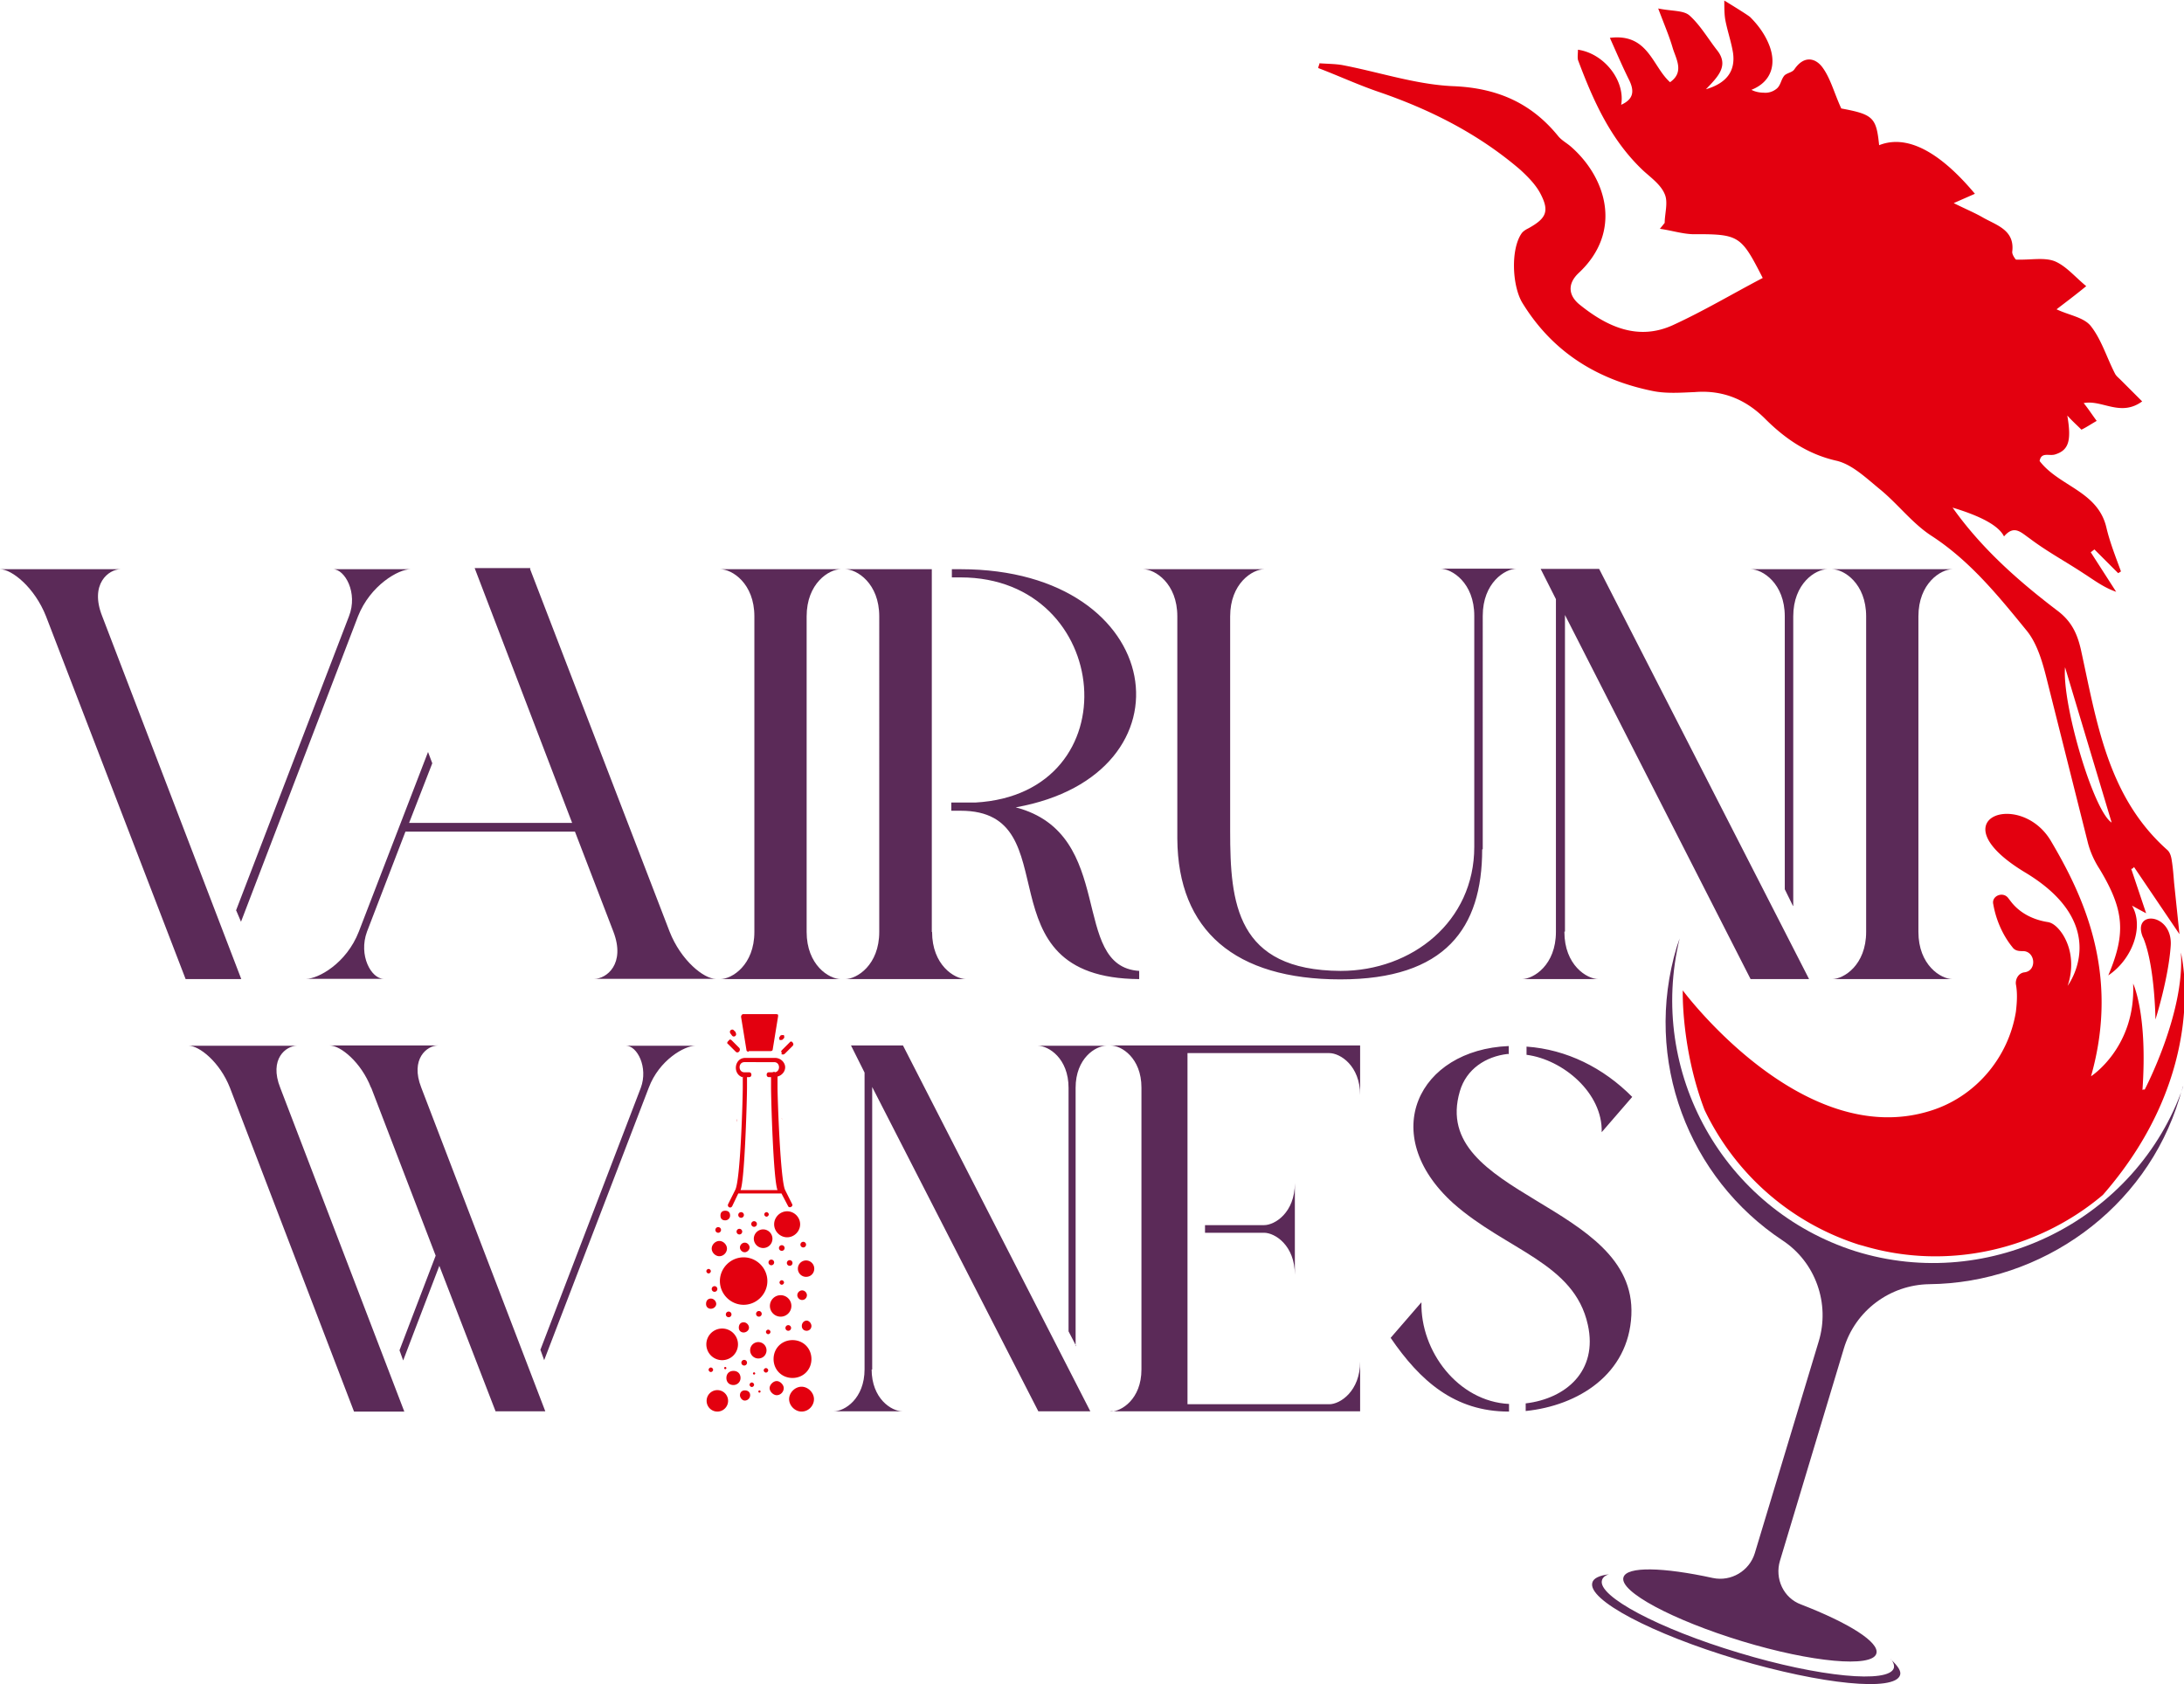
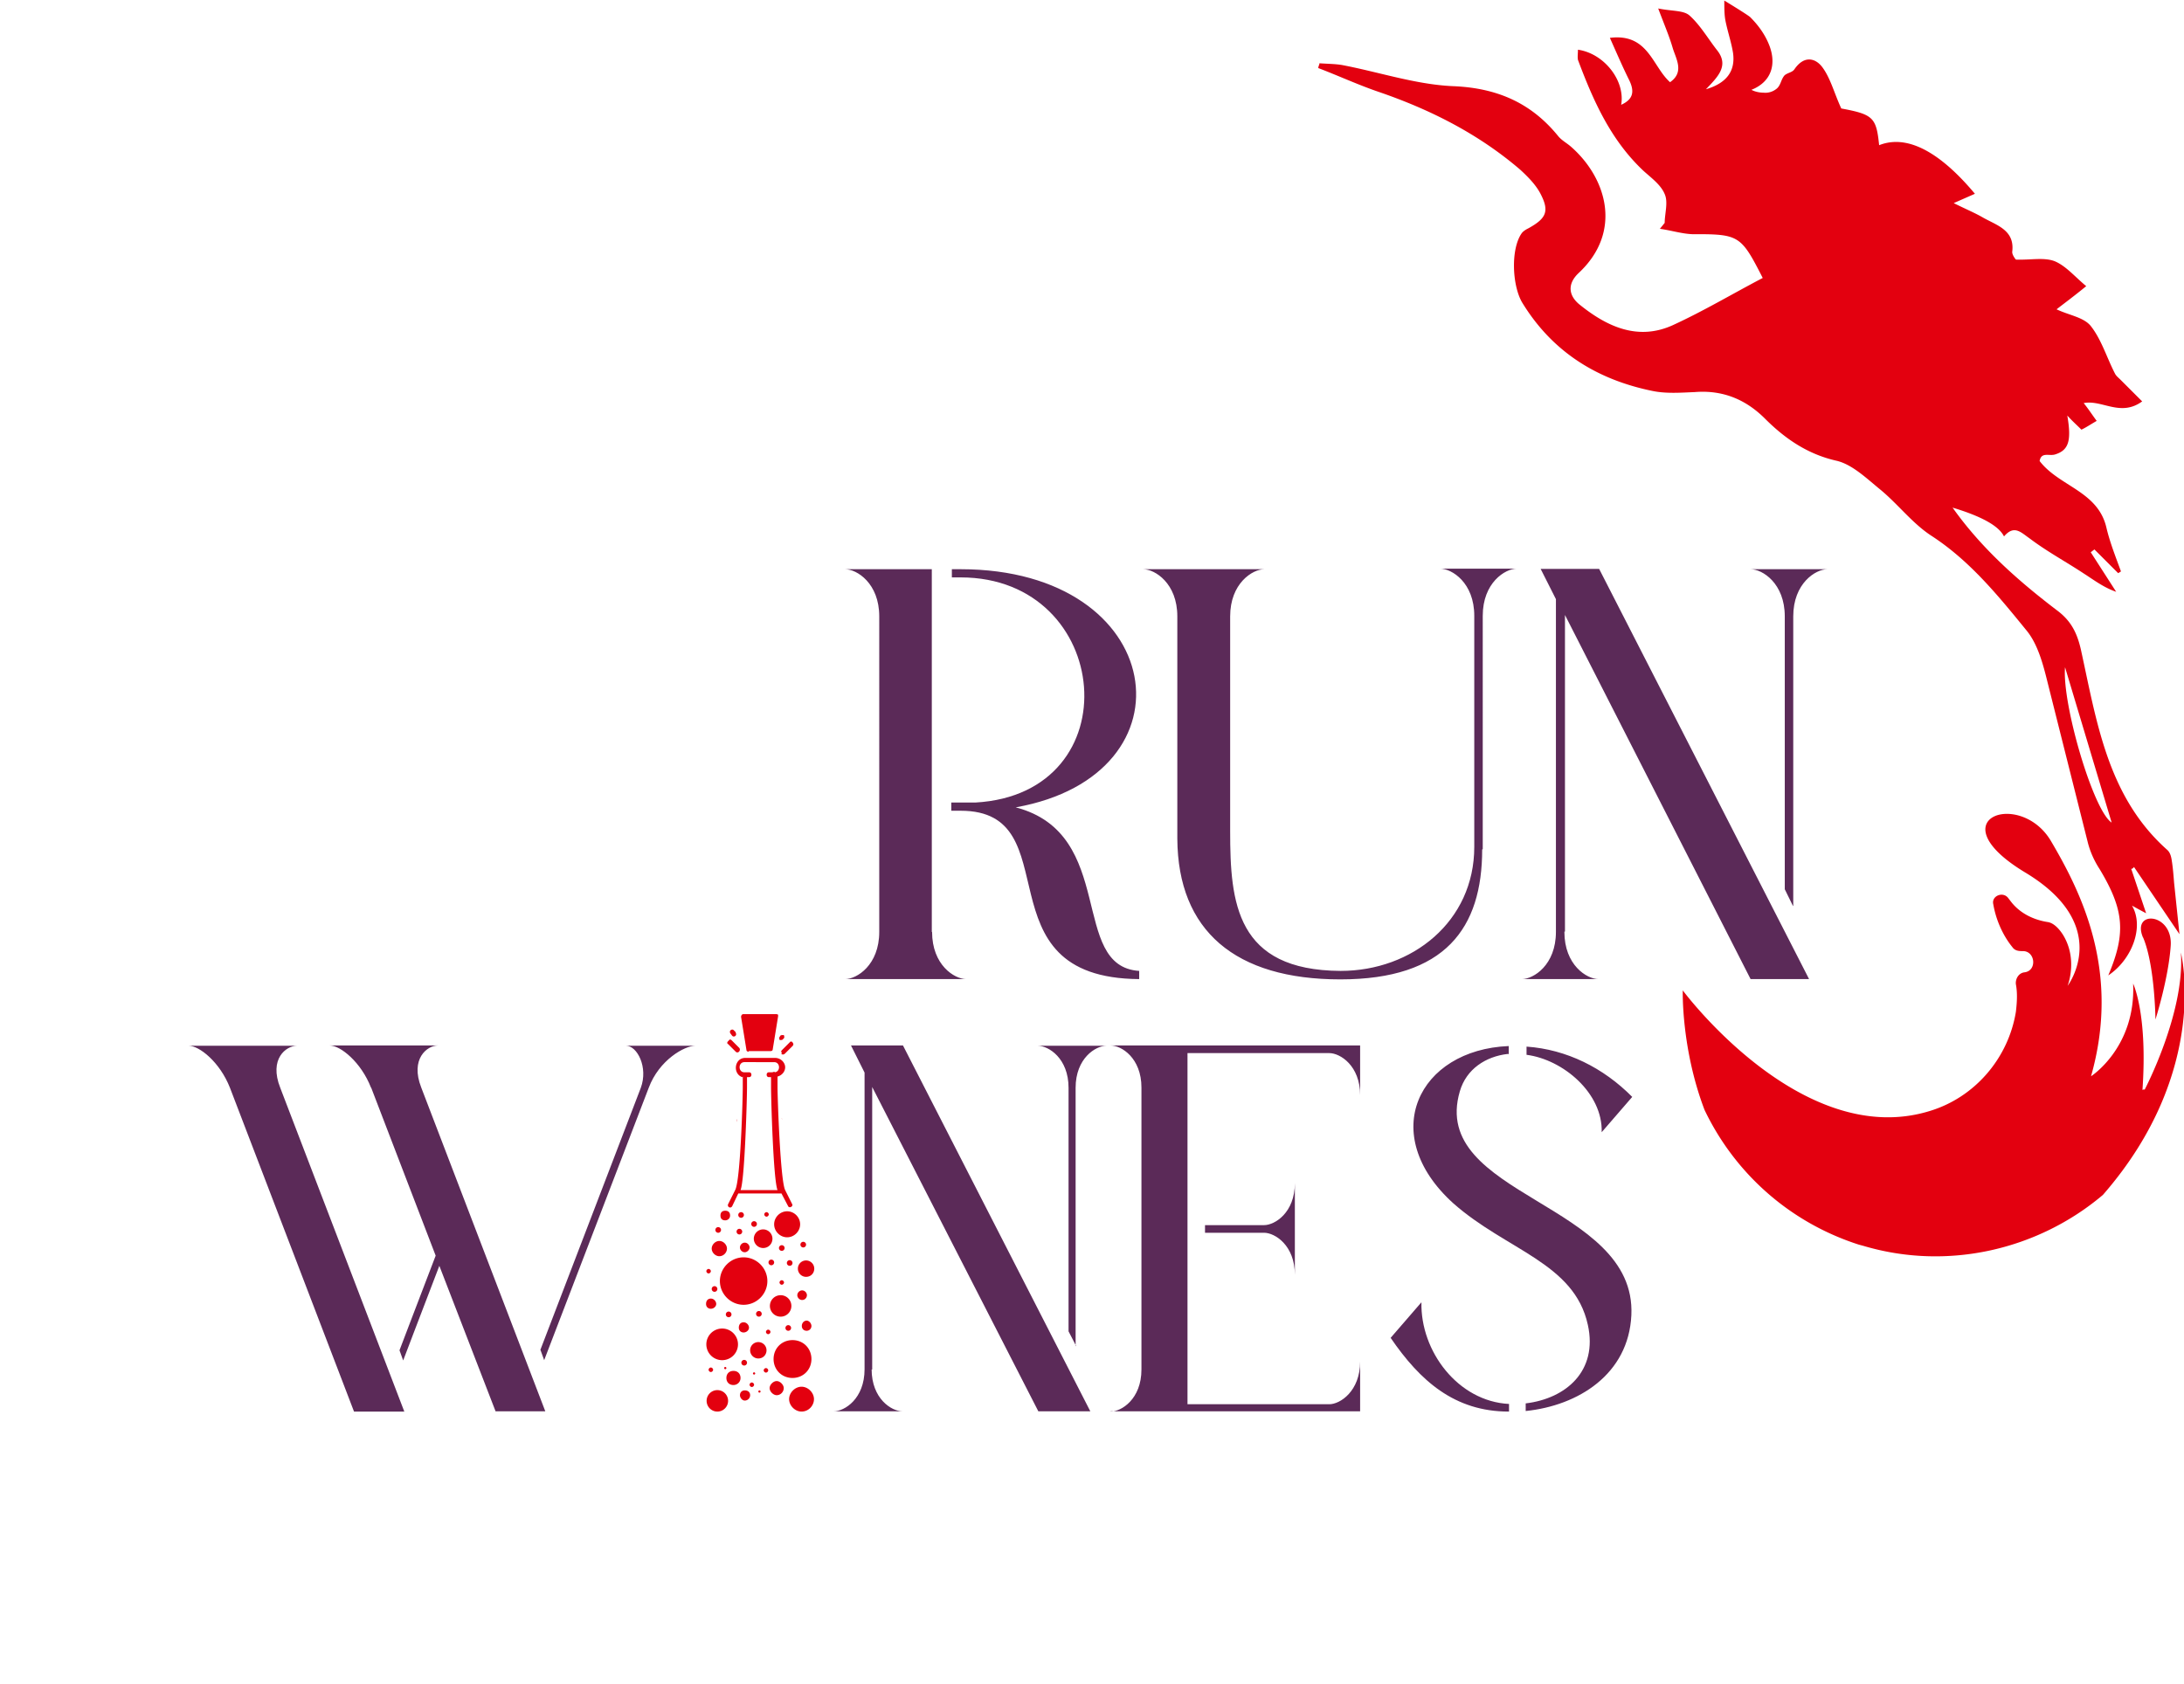
<svg xmlns="http://www.w3.org/2000/svg" xmlns:xlink="http://www.w3.org/1999/xlink" viewBox="0 0 773 596.2">
  <g fill-rule="evenodd">
    <g fill="#5b2a58">
-       <path d="M772.7 384.7c-16.3 46.9-68.2 73.2-116.1 58.2C610 428 583 379.5 594.5 332.2c-.4 1-.6 1.9-1 2.9h0c-12.1 40.2 4.2 82 37.4 104 11.7 7.7 16.9 22.4 12.8 35.8l-22.6 74.9c-1.9 6.3-8.4 10.2-14.9 8.8-17.4-3.8-30.5-4.2-31.6-.2-1.5 5 17.4 15.1 42 22.6 24.7 7.5 46 9.4 47.5 4.4 1.3-4-9.8-10.9-26.6-17.4-6.3-2.3-9.4-9.2-7.5-15.5l22.6-75.1c4-13.4 16.3-22.6 30.3-22.8 39.5-.4 76.6-26.4 88.5-65.9.4-1.5.8-2.7 1.3-4.2h0v.2zM669.2 587.4c2.5 2.3 3.8 4.2 3.3 5.6-1.9 5.9-27.6 3.3-57.7-5.6-30.1-9-53.1-21.1-51.2-27.2.4-1.5 2.5-2.5 5.9-2.9-1.5.4-2.3 1.3-2.5 2.1-1.7 5.6 20.1 17.2 48.5 25.7 28.4 8.6 53.1 10.9 54.8 5.4.2-.8 0-1.9-1-3.1h0zM65.7 346.6L16.3 218.2C12.3 208 4.2 201.5 0 201.5h42.7c-4.2 0-11.1 5.2-6.5 16.7l49.2 128.4H65.7h0zm17.8-24.2l40-104.2c3.3-8.4-1.5-16.7-5.6-16.7h27.4c-4.2 0-14.2 5.6-18.6 16.7L85.3 326.3l-1.7-4h0zm104.1-121L237 329.8c4 10.2 12.1 16.7 16.3 16.7h-42.9c4.2 0 11.1-5.2 6.7-16.7l-13.6-35.4h-60l-13.6 35.4c-3.1 8.4 1.5 16.7 5.9 16.7h-27.4c4.2 0 14.2-5.4 18.6-16.7l24.5-63.6 1.5 4-8.2 21.1h57.7L168 201.1h19.7v.2z" />
      <use xlink:href="#B" />
      <path d="M345.2 284.1c55.6-3.1 48.7-79.7-5.2-79.7h-3.1v-2.9h3.1c73.4 0 84.1 72.8 19.5 84.3 36 9.4 18.8 56.3 43.7 57.9v2.9c-57.3-.4-23.8-59.6-63.2-59.6h-3.3v-2.9h8.6zm-15.3 45.8c0 11.7 7.9 16.7 12.1 16.7h-42.9c4.2 0 12.1-5 12.1-16.7V218.2c0-11.7-7.9-16.7-12.1-16.7h30.7v128.4zm194.9-29.3V218c0-11.7 7.9-16.7 12.1-16.7h-27.2c4.2 0 12.1 5 12.1 16.7v81.8c0 26.4-22 43.9-47.3 43.9-37-.2-39.1-24.1-39.1-49.4v-76.1c0-11.7 7.9-16.7 12.1-16.7h-42.9c4.2 0 12.1 5 12.1 16.7v78.7c.2 32.6 20.5 49.8 57.7 49.8s50.2-18.2 50.2-46h0zm28.9 29.3c0 11.7 7.9 16.7 12.1 16.7h-27.2c4.2 0 12.1-5 12.1-16.7V212.1l-5.4-10.7H566l74.3 145.2h-20.7l-65.7-128.9v112.1h-.2zm81-9.2V218.2c0-11.7 7.9-16.7 12.1-16.7h-27.2c4.2 0 12.1 5 12.1 16.7v96.6l2.9 5.9z" />
      <use xlink:href="#B" x="393.5" />
      <path d="M534 499.7c-19.2 0-31.4-10.9-41.8-26.1l10.9-12.6c-.4 17.4 13 35.1 31 36v2.5h0v.2zm-408.7 0L81.4 385.1c-3.6-9.2-10.9-14.9-14.6-14.9h38.3c-3.8 0-10 4.6-5.9 14.9l43.9 114.6h-17.8zm6.1-114.6l22.8 59.4-8.8 23-4 10.5 1.3 3.6 4-10.5 8.8-23 19.9 51.5H193L149.1 385c-4-10.2 2.1-14.9 5.9-14.9h-38.3c3.8 0 11.1 5.9 14.6 14.9h0l.2.2zm59.8 92.9l35.6-92.9c2.7-7.3-1.3-14.9-5.2-14.9h24.5c-3.8 0-12.8 5-16.5 14.9l-37 96.4-1.3-3.6h0zm117.3 6.7c0 10.5 7.1 14.9 10.9 14.9h-24.3c3.8 0 10.9-4.4 10.9-14.9v-105l-4.8-9.6h18.4l66.3 129.5h-18.4l-58.8-114.8v100h-.2zm72.2-8.2v-91.4c0-10.5 7.1-14.9 10.9-14.9h-24.3c3.8 0 10.9 4.4 10.9 14.9v86.2l2.7 5.2h-.2zm12.4 23.2c3.8 0 10.9-4.4 10.9-14.9V385c0-10.5-7.1-14.9-10.9-14.9h88.3v17.6c0-10.5-7.1-14.9-10.9-14.9h-50.2v124.3h50.2c3.8 0 10.9-4.6 10.9-15.1v17.6h-88.3zm65.2-80.9c0 10.5-7.1 14.9-10.9 14.9h-20.9v2.7h20.9c3.8 0 10.9 4.4 10.9 14.9v-32.4h0zm119.5-30.6l-10.9 12.6c.4-13.8-13.6-25.7-26.6-27.4v-2.9c14.2 1 27.2 7.5 37.4 17.8h0zm-43.8-15v-2.9c-32 1.3-46.6 31.2-19.7 55.6 18.8 16.7 42.9 21.1 47.7 43.1 3.6 16.3-7.7 26.1-22 27.8v2.7c18.6-1.9 36.4-13 37.4-33.9 1.9-40-71.7-42-60.7-79.3 2.3-7.9 9.2-12.3 16.9-13.2h.2z" />
    </g>
    <path d="M276.5 373c.4.4.8.4 1.3 0l2.7-2.7c.4-.4.4-.8 0-1.3a.57.57 0 0 0-1 0l-2.7 2.7c-.4.4-.4.8 0 1h0l-.2.2zm-5.2 57.7c.4 0 .8-.4.8-.8s-.4-.8-.8-.8-.8.4-.8.8.4.8.8.8h0zm5.4 12.1a1 1 0 1 0 0-2 1 1 0 1 0 0 2h0zm-15-5.8a1 1 0 1 0 0-2 1 1 0 1 0 0 2h0zm7.1 56c.2 0 .4-.2.4-.4s-.2-.4-.4-.4-.4.2-.4.4.2.4.4.4h0zm-14.9 6.7a3.8 3.8 0 1 0 0-7.6 3.8 3.8 0 1 0 0 7.6h0zm9.7-3.9c1 0 1.9-.8 1.9-1.9s-.8-1.7-1.9-1.7-1.7.8-1.7 1.7.8 1.9 1.7 1.9h0zm2.5-4.8c.4 0 .8-.4.8-.8s-.4-.8-.8-.8-.8.4-.8.8.4.8.8.8h0zm-6.5-.7c1.3 0 2.5-1 2.5-2.5s-1-2.5-2.5-2.5-2.5 1-2.5 2.5 1 2.5 2.5 2.5h0zm-2.9-5.6c.2 0 .4-.2.4-.4s-.2-.4-.4-.4-.4.2-.4.4.2.4.4.4h0zm-5.1 1c.4 0 .8-.4.8-.8s-.4-.8-.8-.8-.8.4-.8.8.4.8.8.8h0zm15.3.9c.2 0 .4-.2.4-.4s-.2-.4-.4-.4-.4.2-.4.4.2.4.4.4h0zm-3.5-3.2a1 1 0 1 0 0-2 1 1 0 1 0 0 2h0zm7.7 2.5c.4 0 .8-.4.8-.8s-.4-.8-.8-.8-.8.4-.8.8.4.8.8.8h0zm-2.7-5c1.7 0 2.9-1.3 2.9-2.9s-1.3-2.9-2.9-2.9-2.9 1.3-2.9 2.9 1.3 2.9 2.9 2.9h0zm-12.8.6a5.6 5.6 0 1 0 0-11.2 5.6 5.6 0 1 0 0 11.2h0zm23.9-33.4a1 1 0 1 0 0-2 1 1 0 1 0 0 2h0zm-27.9 15.2c1 0 1.9-.8 1.9-1.7s-.8-1.9-1.9-1.9-1.7.8-1.7 1.9.8 1.7 1.7 1.7h0zm1.3-6a1 1 0 1 0 0-2 1 1 0 1 0 0 2h0zm9.4-26.2a1 1 0 1 0 0-2 1 1 0 1 0 0 2h0zm16.3 6.9c2.5 0 4.6-2.1 4.6-4.6s-2.1-4.6-4.6-4.6-4.6 2.1-4.6 4.6 2.1 4.6 4.6 4.6h0zm6.7 14c1.7 0 2.9-1.3 2.9-2.9s-1.3-2.9-2.9-2.9-2.9 1.3-2.9 2.9 1.3 2.9 2.9 2.9h0zm-15.2-10.2c1.9 0 3.3-1.5 3.3-3.3a3.33 3.33 0 0 0-3.3-3.3 3.33 3.33 0 0 0-3.3 3.3 3.33 3.33 0 0 0 3.3 3.3h0zm-13.4-9.8c.8 0 1.7-.6 1.7-1.7s-.6-1.7-1.7-1.7-1.7.6-1.7 1.7.6 1.7 1.7 1.7h0zm-2.5 4.4a1 1 0 1 0 0-2 1 1 0 1 0 0 2h0zm12.7-2.1a1 1 0 1 0 0-2 1 1 0 1 0 0 2h0zm17.4 7.3a1 1 0 1 0 0-2 1 1 0 1 0 0 2h0zm-11.3 6.3a1 1 0 1 0 0-2 1 1 0 1 0 0 2h0zm-9.4-4.6c.8 0 1.7-.8 1.7-1.7s-.8-1.7-1.7-1.7-1.7.8-1.7 1.7.8 1.7 1.7 1.7h0zm-9 1.4c1.5 0 2.7-1.3 2.7-2.7s-1.3-2.7-2.7-2.7-2.7 1.3-2.7 2.7 1.3 2.7 2.7 2.7h0zm-3.8 6.1c.4 0 .8-.4.8-.8s-.4-.8-.8-.8-.8.4-.8.8.4.8.8.8h0zm12.4 11.1c4.6 0 8.4-3.8 8.4-8.4s-3.8-8.4-8.4-8.4-8.4 3.8-8.4 8.4 3.8 8.4 8.4 8.4h0zm13.1 4.2a3.8 3.8 0 1 0 0-7.6 3.8 3.8 0 1 0 0 7.6h0zm7.6-5.9c1 0 1.7-.8 1.7-1.7s-.8-1.7-1.7-1.7-1.7.8-1.7 1.7.8 1.7 1.7 1.7h0zm-7.2-5.4c.4 0 .8-.4.8-.8s-.4-.8-.8-.8-.8.4-.8.8.4.8.8.8h0zm2.3 16.3a1 1 0 1 0 0-2 1 1 0 1 0 0 2h0zm-10.4-5a1 1 0 1 0 0-2 1 1 0 1 0 0 2h0zm-10.7.2a1 1 0 1 0 0-2 1 1 0 1 0 0 2h0zm14 6c.4 0 .8-.4.8-.8s-.4-.8-.8-.8-.8.4-.8.8.4.8.8.8h0zm13.6-1.2c1 0 1.7-.8 1.7-1.7s-.8-1.9-1.7-1.9-1.7.8-1.7 1.9.8 1.7 1.7 1.7h0zm-22.3.6c1 0 1.9-.8 1.9-1.7s-.8-1.9-1.9-1.9-1.7.8-1.7 1.9.8 1.7 1.7 1.7h0zm11.7 22.2c1.5 0 2.5-1.3 2.5-2.5s-1.3-2.5-2.5-2.5-2.5 1.3-2.5 2.5 1.3 2.5 2.5 2.5h0zm5.6-6.1c3.8 0 6.7-2.9 6.7-6.7s-2.9-6.7-6.7-6.7-6.7 2.9-6.7 6.7 2.9 6.7 6.7 6.7h0zm3.2 11.9c2.5 0 4.4-2.1 4.4-4.4s-2.1-4.4-4.4-4.4-4.4 2.1-4.4 4.4 2.1 4.4 4.4 4.4h0zm-23.3-134.3l-.6-.6c-.6-.8-1.9 0-1.3 1l.6.8c.6.8 1.9 0 1.3-1h0v-.2zm-2.7 3.2c-.4.4-.4.8 0 1l2.7 2.7c.8.8 1.9-.4 1.3-1.3l-2.7-2.7c-.4-.4-.8-.4-1 0h0l-.2.2zm7.3 3.5h7.7c.4 0 .8-.2.8-.6l1.9-11.7v-.6s-.4-.2-.6-.2h-11.7c-.4 0-.8.4-.8 1l1.9 11.7c0 .4.4.6.8.6h0v-.2zm-2.1 9v3.8c0 3.8-.8 33.1-2.7 36.4l-2.5 5c-.4 1 1 1.7 1.5.6l2.1-4.4h15.3l2.3 4.4c.4 1 1.9.2 1.5-.6l-2.5-5c-1.7-3.3-2.7-32.6-2.7-36.4v-3.8c1.5-.4 2.7-1.7 2.7-3.3s-1.5-3.3-3.6-3.3h-10.5c-4 0-4.6 5.9-.8 6.9h0v-.2zm-.8 40.2c1.5-3.3 2.3-32.6 2.3-36.4v-3.6h.8c1 0 1-1.7 0-1.7h-2.1.4c-2.3 0-2.3-3.6 0-3.6H274c2.3 0 2.3 3.6 0 3.6h.4c-.2-.2-.6-.2-1 0h.4-1.7c-1 0-1 1.7 0 1.7h.8v3.6c0 3.8.8 32.8 2.3 36.4h-13.6.4zm-1.2-24.1c-.2-.4 0-.8 0-1-.2.2-.2.8 0 1h0zm16.1-1s-.4-.2-.6-.2c.2 0 .4 0 .6.2h0zm-.5-29.9l-.6.8c-.2.4 0 .8 0 1 .4.2.8 0 1 0l.6-.6c.2-.4 0-.8 0-1-.4-.2-.8 0-1 0v-.2zm454.4-130.1l16.5 55c-6.5-4.2-17.6-42-16.5-55h0zm27.6 95.6c4.2 9.8 4.4 29.1 4.4 29.1s4.6-14.4 5.4-26.1-14-12.8-9.8-2.9h0zm-.2 54.1c1.9-27-3.3-37.7-3.3-37.7 1 22.6-14.9 32.8-14.9 32.8 10.5-37-3.3-64.8-14.2-83.3-10.9-18.4-40.6-7.9-9.2 11.1 31.4 18.8 15.1 40.2 15.1 40.2s3.8-9.4-1.7-18.2c-1.9-2.9-3.8-4.2-5.4-4.4-5-.8-9.8-3.1-13-7.3l-1-1.3c-1.9-2.3-5.9-.6-5.2 2.3 1.3 7.5 4.8 12.8 6.7 15.1 1 1.5 2.5 1.5 4 1.5 4.2.2 4.8 6.9.4 7.5-2.1.2-3.3 2.3-3.1 4.2.6 3.1.4 6.5 0 9.8-2.7 16.5-14.6 30.3-30.5 35.1-45.4 14-87.4-42.7-87.4-42.7s-.6 20.5 7.7 42.3c10.5 22 29.7 39.7 54.6 47.7l1.5.4c30.1 9 62.1 1.3 84.9-18 38.3-43.9 27.6-85.8 27.6-85.8 1.5 21.3-12.8 48.5-12.8 48.5h-.6zm-4-78.2c.4-.2.8-.4 1-.8l16.1 23.8-1.9-18.2c-.2-2.5-.4-5.2-.8-7.7-.2-1.5-.6-3.1-1.7-4-21.1-18.8-24.9-45.4-30.5-70.9-1.3-5.6-3.3-10-8.4-13.8-13.8-10.5-26.8-22-37-36.4 10.3 3.1 16.4 6.5 18.2 10.2 3.6-4.2 5.9-1.5 9.2.8 6.1 4.6 12.8 8.2 19 12.3 3.6 2.3 7.1 5 11.5 6.5l-9-14 1.3-1 8.4 8.4c.4-.2.6-.4 1-.6-1.9-5.2-4-10.5-5.2-15.7-3.1-12.8-16.7-14.4-23.6-23.4.6-3.3 3.3-1.7 5.4-2.3 5-1.5 5.9-5 4.4-13.8 1.9 2.1 3.3 3.3 5 5 1.7-.8 3.3-1.9 5.4-3.1-1.7-2.3-2.9-4.2-4.6-6.3 6.5-1.3 13 5 20.7-.6l-7.7-7.7c-.6-.6-1.5-1.3-1.9-2.1-2.9-5.6-4.8-12.1-8.6-16.9-2.5-3.1-7.7-3.8-12.1-5.9 2.7-2.1 6.1-4.6 10.5-8.2-4-3.3-7.1-7.1-11.1-8.8-3.8-1.5-8.6-.4-13.8-.6 0 0-1.3-1.5-1.3-2.7 1-7.7-5.4-9.4-10.2-12.1-2.9-1.7-6.3-3.1-10.5-5.2l7.5-3.3c-8.2-9.8-21.3-22.2-33.9-17.2-1-9.8-2.1-10.9-13.4-13-2.5-5.4-3.8-10.7-6.7-14.6-2.3-3.1-6.3-4.4-9.8.6-.8 1.3-2.5 1.3-3.6 2.3-1.3 1.5-1.3 3.6-2.9 4.8-1.3 1-2.9 1.5-4.6 1.3-1.5 0-3.1-.4-4.2-1 7.3-2.9 9-9.4 6.1-16.3-1.5-3.6-3.8-6.7-6.5-9.4-.8-.8-9.2-5.9-9.2-5.9 0 2.7 0 5 .4 7.1.8 4 2.1 7.7 2.7 11.5q1.3 9.6-9.6 12.8c4.2-4.4 8.4-8.4 3.8-14-3.1-4-5.9-8.8-9.6-12.1-2.1-1.9-6.3-1.5-11.1-2.5 2.3 6.1 4 10 5.2 14.2 1.3 4 4 8.4-1 11.9-6.3-5.6-7.7-17.4-21.3-15.7 2.5 5.6 4.6 10.5 6.9 15.1 1.9 4 1.3 6.7-2.9 8.6 1.5-8.6-6.1-18.2-15.3-19.5 0 1.3-.2 2.5 0 3.6 5.4 14.4 11.5 28.2 23 39.1 2.7 2.5 6.3 5 7.7 8.4 1.3 2.9 0 6.9 0 10.2l-1.7 2.1c4.4.6 8.8 2.1 13 1.9 15.1 0 15.9.8 23.4 15.5-10.7 5.6-20.9 11.7-31.8 16.7-12.3 5.6-23.2.6-32.8-7.1-4-3.1-4.8-7.3-.6-11.3 15.7-14.6 10-33.7-2.7-44.8-1.5-1.3-3.1-2.1-4.4-3.6-9.6-11.9-21.8-17.2-37.4-17.8-13.2-.6-26.1-5-39.3-7.5-2.5-.4-5.2-.4-7.9-.6 0 .6-.4 1-.4 1.7 7.1 2.7 14 5.9 21.3 8.4 18.4 6.3 35.4 14.9 50.2 27.6 2.7 2.5 5.4 5.2 7.1 8.4 3.3 6.3 2.1 8.8-4.2 12.3-.8.4-1.9 1-2.5 1.9-3.8 5.6-3.3 18.2.2 24.3 10.7 17.6 26.6 27.4 46.2 31.4 4.8 1 10 .6 14.9.4 9.8-.8 18 2.5 24.9 9.4 7.1 7.1 15.1 12.6 25.3 14.9 5.6 1.3 10.7 6.3 15.5 10.2 6.3 5.2 11.3 11.9 18 16.3 13.6 8.8 23.6 21.1 33.7 33.5 4 4.8 5.9 11.9 7.5 18.4l14.2 56.5c.8 3.3 2.3 6.7 4.2 9.6 8.8 14.6 9.4 22.8 3.1 37.7 8.4-5.6 12.8-17.2 8.4-24.7 1.5.8 2.3 1.3 5 2.7l-5.4-16.1.2.8z" fill="#e3000f" />
  </g>
  <defs>
-     <path id="B" d="M285.5 218.2v111.7c0 11.7 7.9 16.7 12.1 16.7h-42.7c4.2 0 12.1-5 12.1-16.7V218.2c0-11.7-7.9-16.7-12.1-16.7h42.7c-4.2 0-12.1 5-12.1 16.7z" />
-   </defs>
+     </defs>
</svg>